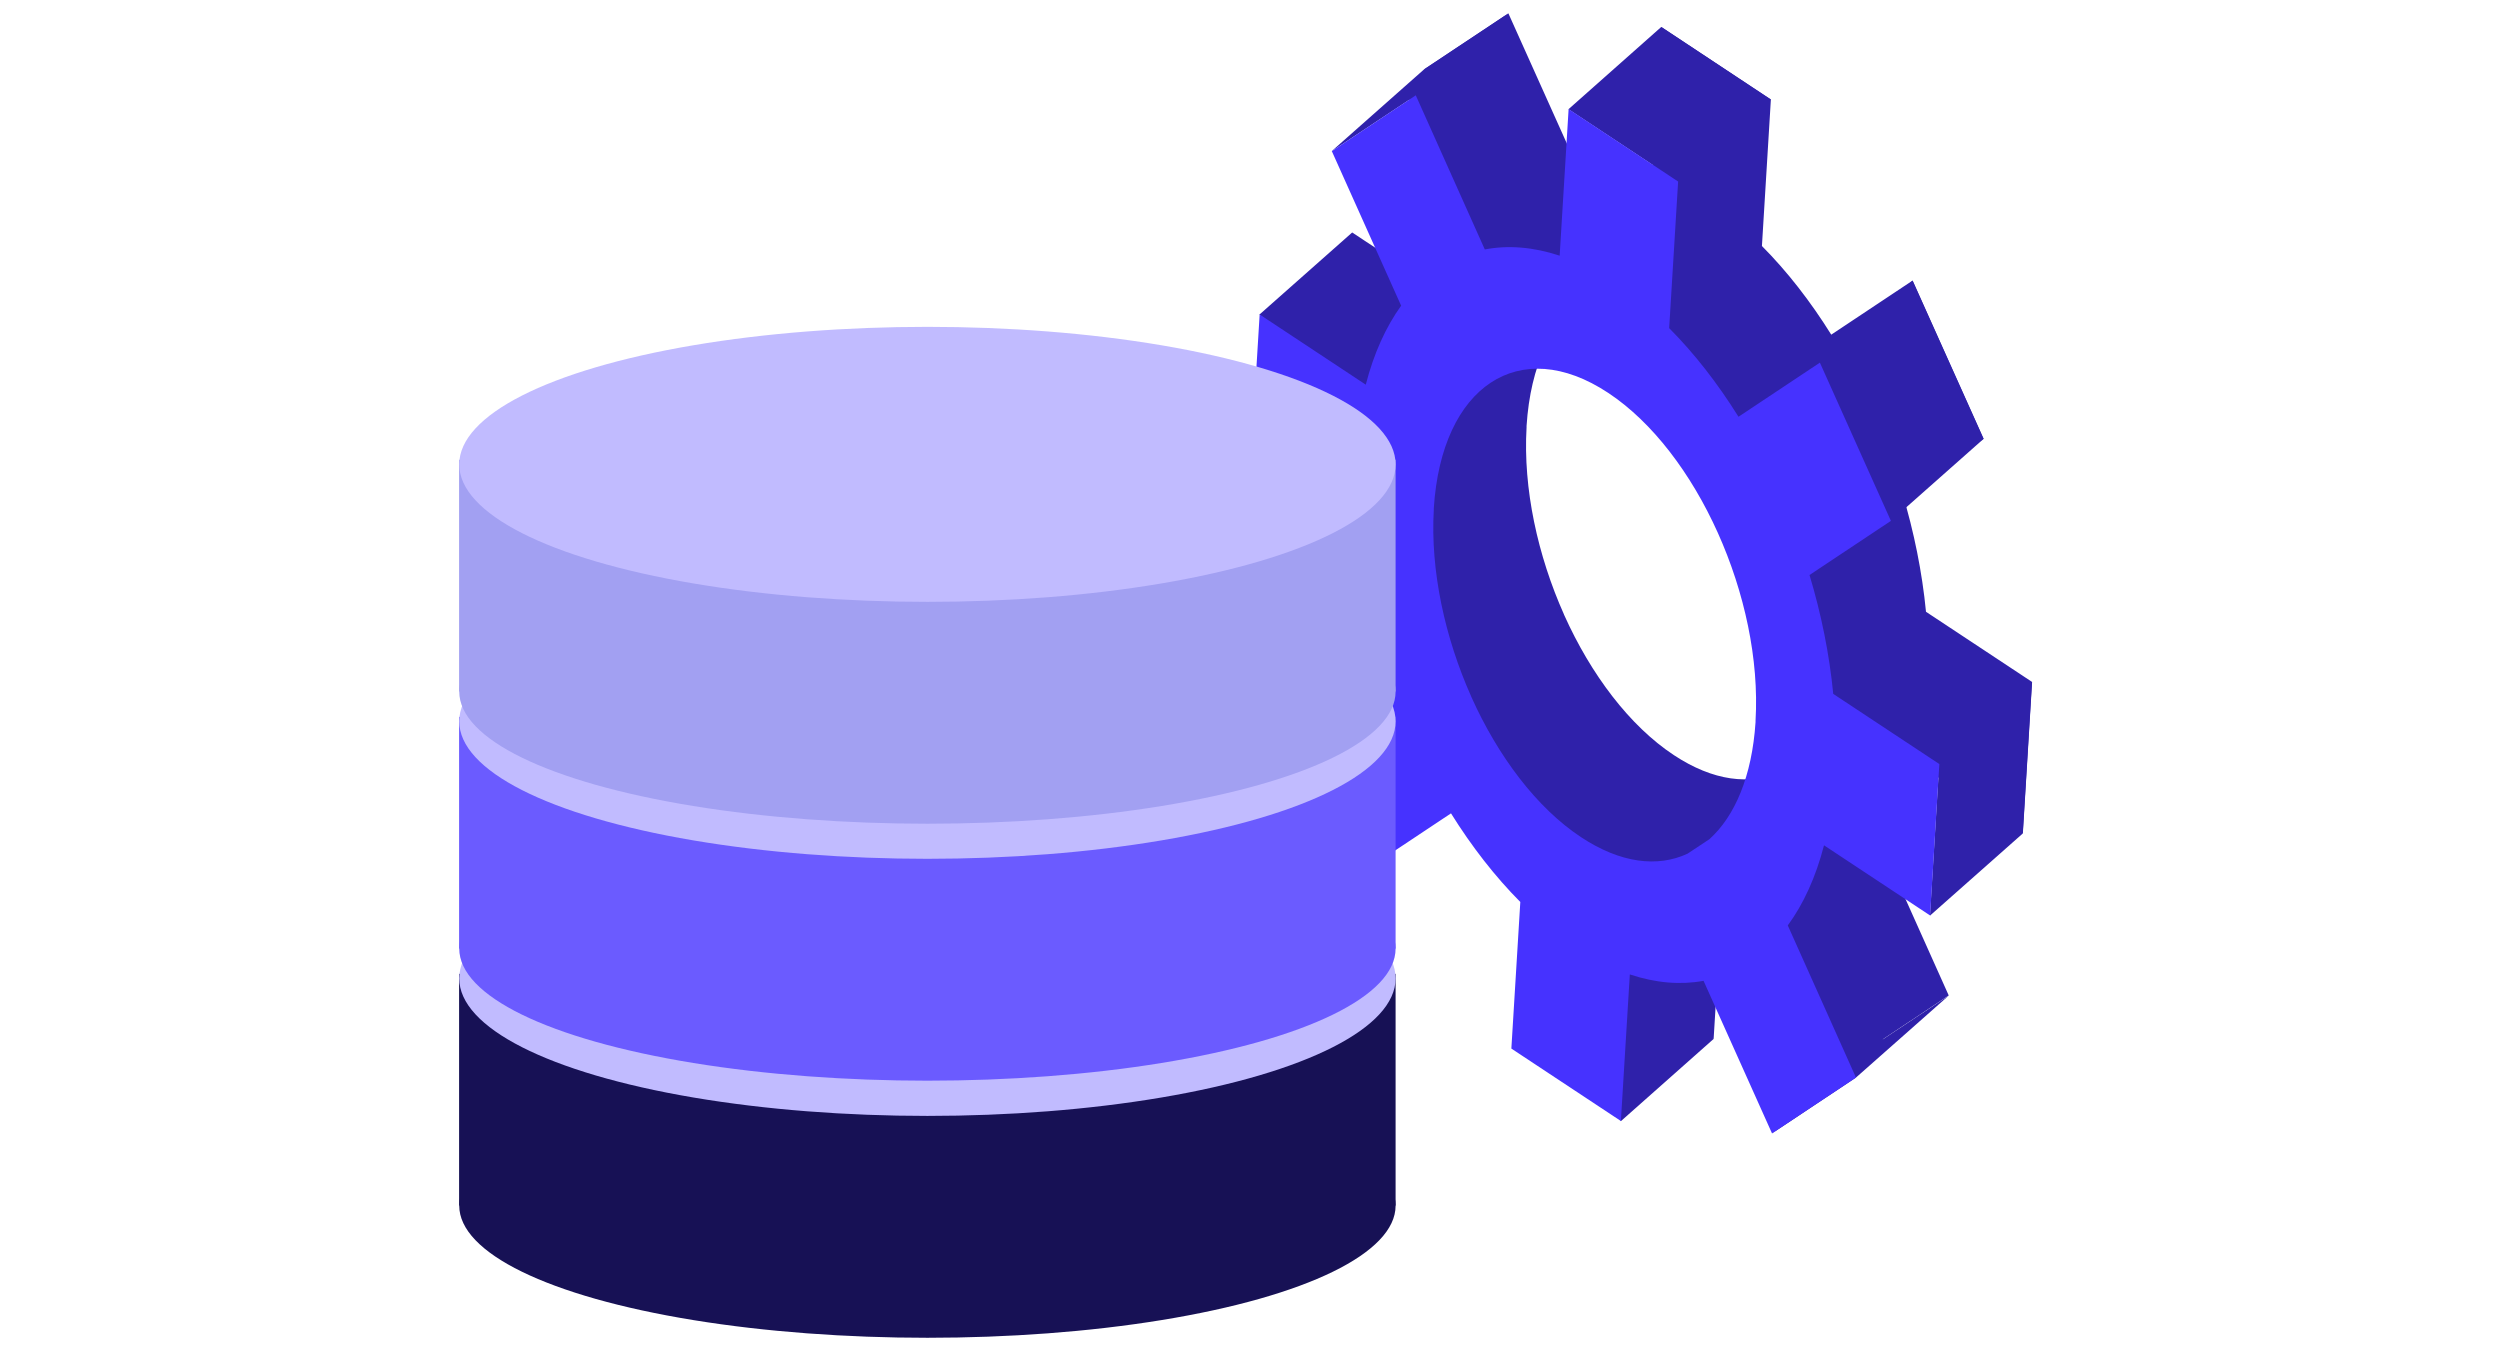
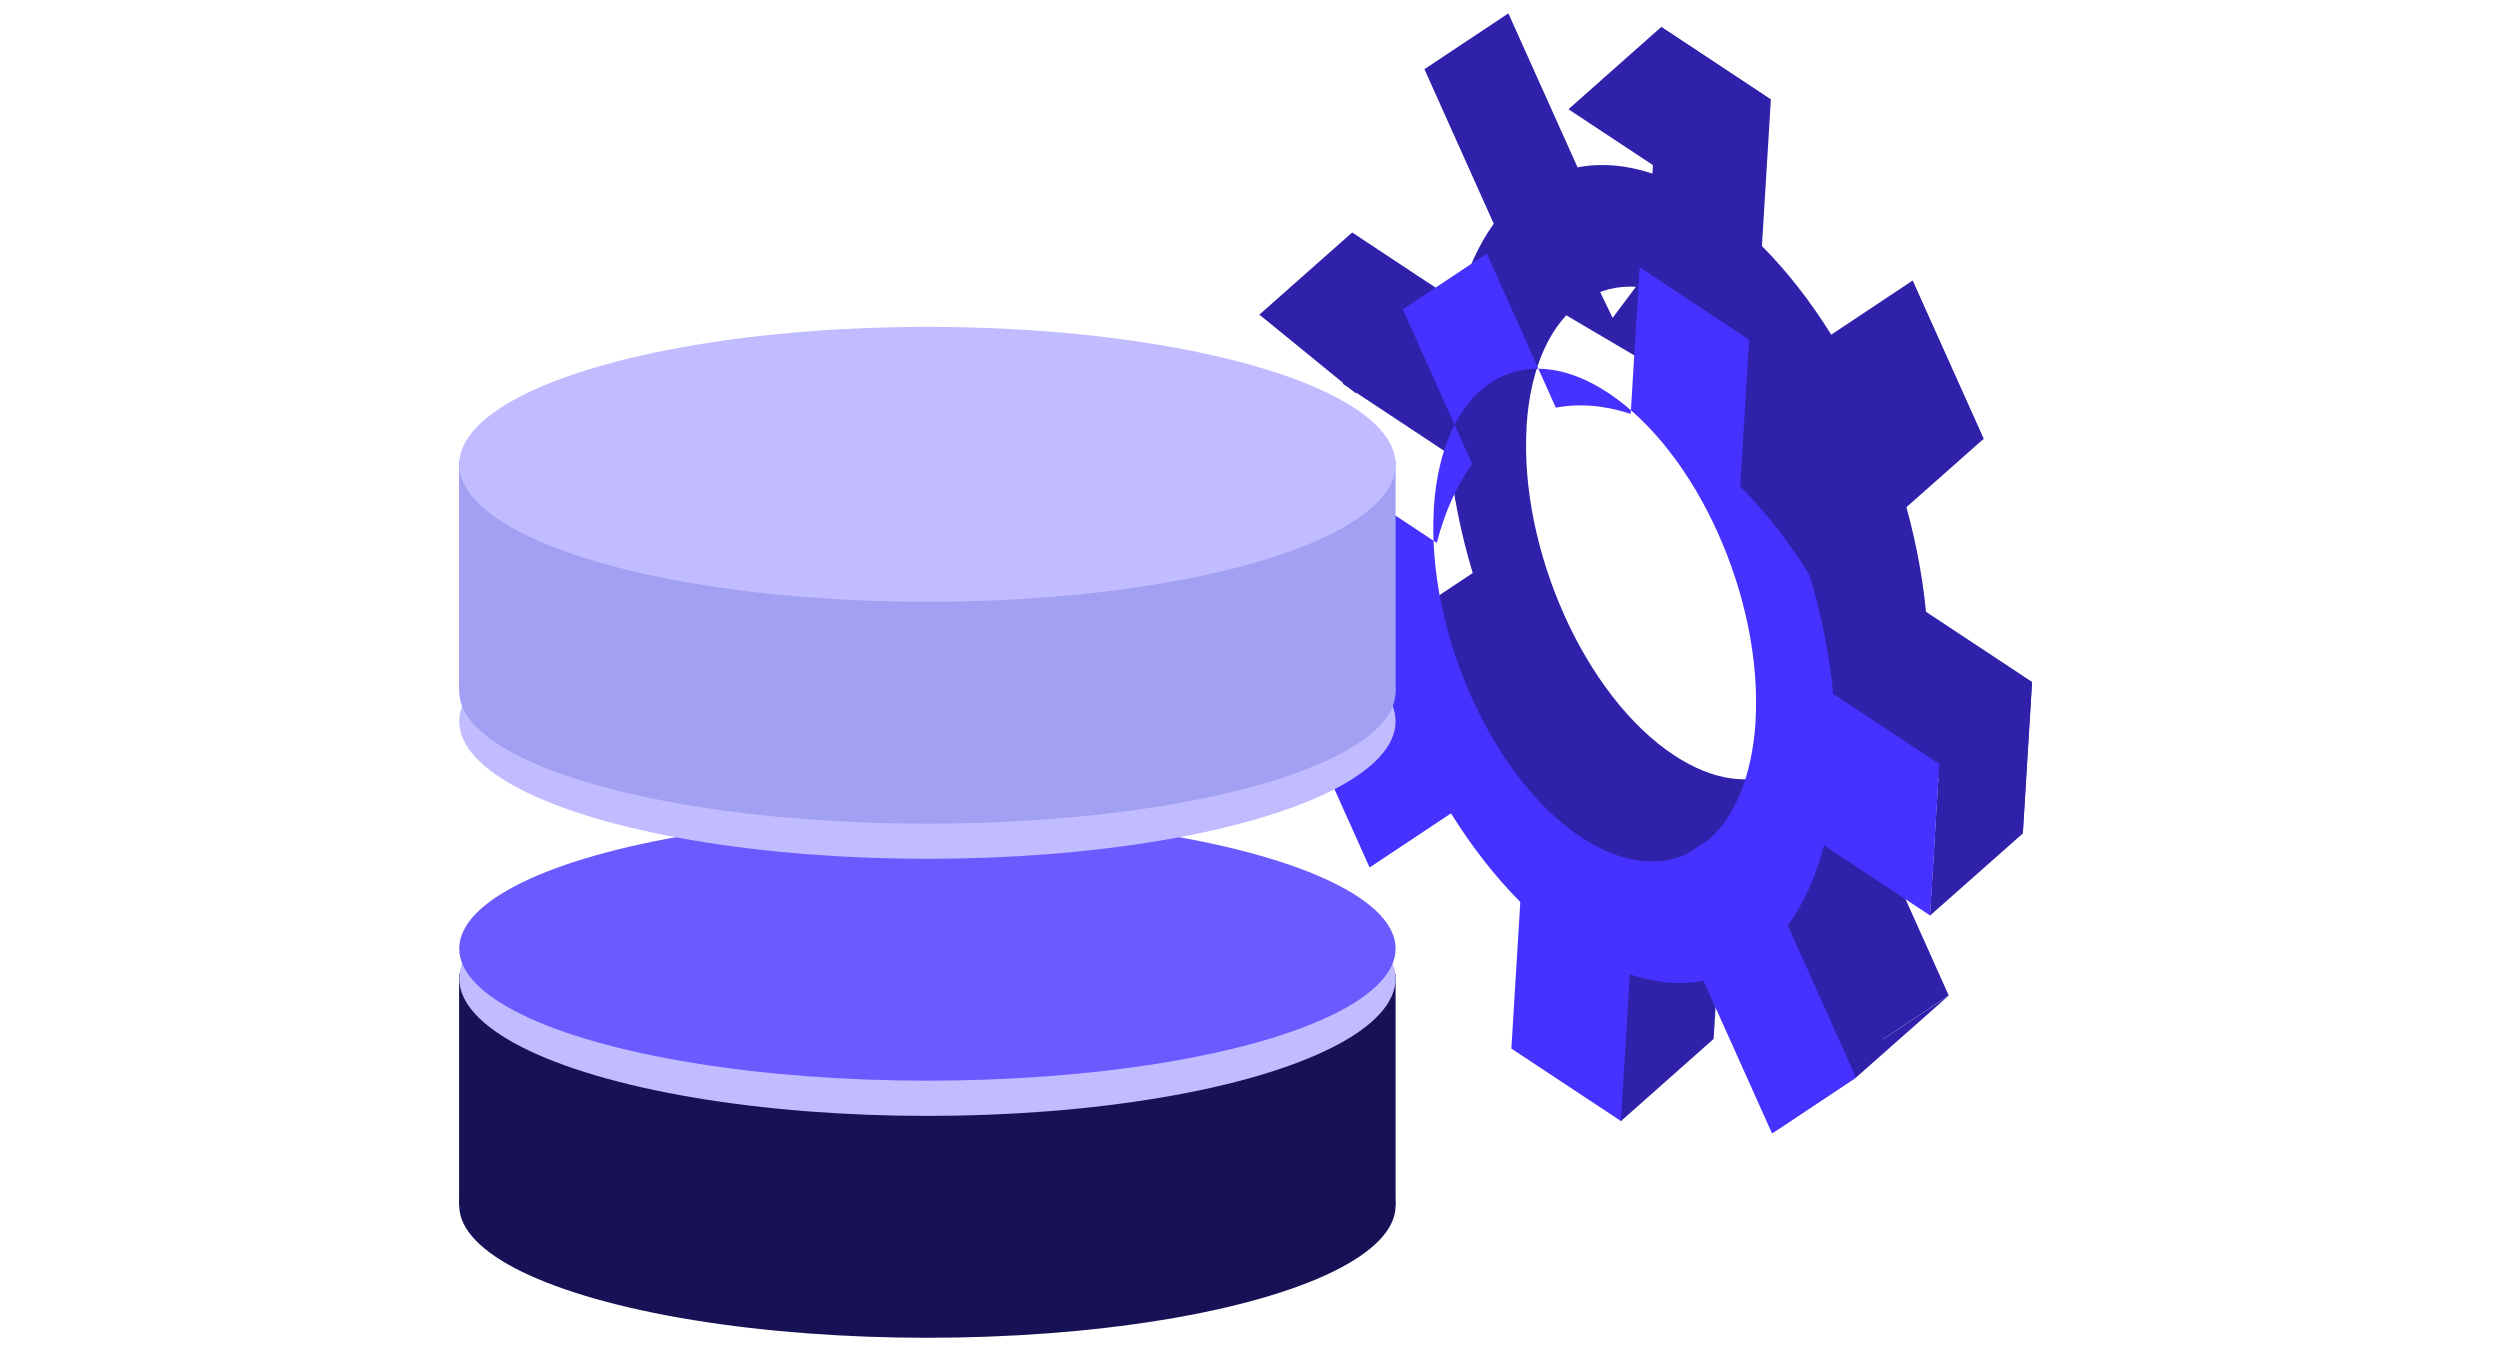
<svg xmlns="http://www.w3.org/2000/svg" id="Layer_1" data-name="Layer 1" viewBox="0 0 176 96">
  <defs>
    <style>
      .cls-1 {
        fill: #2f21aa;
      }

      .cls-2 {
        fill: #a2a0f2;
      }

      .cls-3 {
        fill: #c1bbff;
      }

      .cls-4 {
        fill: #6b5bff;
      }

      .cls-5 {
        fill: none;
      }

      .cls-6 {
        fill: #171155;
      }

      .cls-7 {
        fill: #4632ff;
      }
    </style>
  </defs>
  <rect class="cls-5" width="176" height="96" />
  <g>
-     <polygon class="cls-1" points="103.96 28.89 106.77 41.56 100.01 43.85 96.65 32.5 100.72 25.49 103.96 28.89" />
-     <polygon class="cls-1" points="99.25 6.31 100.33 5.36 105.32 7.91 105.77 15.83 104.58 18.79 99.61 11.66 99.19 7.32 99.25 6.31" />
    <polyline class="cls-1" points="113.53 22.38 117.88 16.56 127.31 28.28 133.18 39.65 132.07 49.85 126.53 57.62 132.59 73.15 130.95 75.18 128.88 75.05 121.94 66.46 111.97 63.83 104.5 54.72 104.65 48.04 110.63 52.6 115.43 54.43 120.54 56.24 123.63 55.42 127.25 55.15 127.91 51.62 125.5 41.34 117.6 26.52 108.03 20.88 111.59 18.36" />
    <polygon class="cls-1" points="120.64 73.14 114.11 78.93 109.36 72.28 113.87 65.97 120.64 73.14" />
    <path class="cls-1" d="M102.01,31.97c.27,2.79,.84,5.61,1.67,8.37l-5.73,3.81,5,11.14,5.73-3.81c1.46,2.34,3.1,4.45,4.88,6.24l-.63,10.32,7.71,5.1,.63-10.32c1.83,.61,3.58,.75,5.19,.45l4.82,10.74,5.91-3.93-4.8-10.71c1.1-1.5,1.97-3.39,2.55-5.64l7.47,4.94,.65-10.66-7.47-4.94c-.27-2.79-.84-5.61-1.67-8.37l5.73-3.81-5-11.14-5.73,3.81c-1.46-2.34-3.1-4.45-4.88-6.24l.63-10.32-7.71-5.1-.63,10.32c-1.87-.62-3.64-.75-5.27-.44L106.19,.94l-5.91,3.93,4.88,10.88c-1.07,1.49-1.92,3.35-2.49,5.56l-7.47-4.94-.65,10.66,7.47,4.94Zm8.1,11.3c-1.86-4.16-2.89-8.88-2.64-13.18v-.1c.55-8.6,6.04-12.24,12.28-8.11,6.24,4.13,10.88,14.45,10.37,23.08v.1c-.25,3.8-1.45,6.62-3.25,8.24l-1.54,1.02c-2.11,.98-4.72,.67-7.49-1.16-3.12-2.06-5.84-5.68-7.72-9.86l-.02-.04Z" />
    <polygon class="cls-1" points="118.13 12.79 124.66 7.01 116.95 1.9 110.42 7.69 118.13 12.79" />
    <polygon class="cls-1" points="128.11 25.54 134.64 19.76 139.64 30.9 133.1 36.69 128.11 25.54" />
    <polygon class="cls-1" points="136.52 53.8 143.05 48.02 142.4 58.68 135.87 64.46 136.52 53.8" />
    <polygon class="cls-1" points="130.65 75.87 124.74 79.8 131.27 74.02 137.19 70.09 130.65 75.87" />
-     <polygon class="cls-1" points="99.65 6.73 106.19 .94 100.27 4.87 93.74 10.65 99.65 6.73" />
    <polygon class="cls-1" points="88.66 22.15 95.19 16.37 99.34 21.51 95.44 27.68 88.66 22.15" />
-     <path class="cls-7" d="M95.48,37.75c.27,2.79,.84,5.61,1.67,8.37l-5.73,3.81,5,11.14,5.73-3.81c1.46,2.34,3.1,4.45,4.88,6.24l-.63,10.32,7.71,5.1,.63-10.32c1.83,.61,3.58,.75,5.19,.45l4.82,10.74,5.91-3.93-4.8-10.71c1.1-1.5,1.97-3.39,2.55-5.64l7.47,4.94,.65-10.66-7.47-4.94c-.27-2.79-.84-5.61-1.67-8.37l5.73-3.81-5-11.14-5.73,3.81c-1.46-2.34-3.1-4.45-4.88-6.24l.63-10.32-7.71-5.1-.63,10.32c-1.87-.62-3.64-.75-5.27-.44l-4.86-10.85-5.91,3.93,4.88,10.88c-1.07,1.49-1.92,3.35-2.49,5.56l-7.47-4.94-.65,10.66,7.47,4.94Zm8.1,11.3c-1.86-4.16-2.89-8.88-2.64-13.18v-.1c.55-8.6,6.04-12.24,12.28-8.11,6.24,4.13,10.88,14.45,10.37,23.08v.1c-.25,3.8-1.45,6.62-3.25,8.24l-1.54,1.02c-2.11,.98-4.72,.67-7.49-1.16-3.12-2.06-5.84-5.68-7.72-9.86l-.02-.04Z" />
+     <path class="cls-7" d="M95.48,37.75c.27,2.79,.84,5.61,1.67,8.37l-5.73,3.81,5,11.14,5.73-3.81c1.46,2.34,3.1,4.45,4.88,6.24l-.63,10.32,7.71,5.1,.63-10.32c1.83,.61,3.58,.75,5.19,.45l4.82,10.74,5.91-3.93-4.8-10.71c1.1-1.5,1.97-3.39,2.55-5.64l7.47,4.94,.65-10.66-7.47-4.94c-.27-2.79-.84-5.61-1.67-8.37c-1.46-2.34-3.1-4.45-4.88-6.24l.63-10.32-7.71-5.1-.63,10.32c-1.87-.62-3.64-.75-5.27-.44l-4.86-10.85-5.91,3.93,4.88,10.88c-1.07,1.49-1.92,3.35-2.49,5.56l-7.47-4.94-.65,10.66,7.47,4.94Zm8.1,11.3c-1.86-4.16-2.89-8.88-2.64-13.18v-.1c.55-8.6,6.04-12.24,12.28-8.11,6.24,4.13,10.88,14.45,10.37,23.08v.1c-.25,3.8-1.45,6.62-3.25,8.24l-1.54,1.02c-2.11,.98-4.72,.67-7.49-1.16-3.12-2.06-5.84-5.68-7.72-9.86l-.02-.04Z" />
  </g>
  <g>
    <ellipse class="cls-6" cx="65.29" cy="84.88" rx="32.96" ry="9.3" />
    <rect class="cls-6" x="32.32" y="68.56" width="65.93" height="16.31" />
    <ellipse class="cls-3" cx="65.29" cy="68.88" rx="32.96" ry="9.68" />
  </g>
  <g>
    <ellipse class="cls-4" cx="65.29" cy="66.78" rx="32.96" ry="9.3" />
-     <rect class="cls-4" x="32.32" y="50.47" width="65.93" height="16.31" />
    <ellipse class="cls-3" cx="65.29" cy="50.78" rx="32.96" ry="9.68" />
  </g>
  <g>
    <ellipse class="cls-2" cx="65.29" cy="48.69" rx="32.96" ry="9.3" />
    <rect class="cls-2" x="32.32" y="32.37" width="65.93" height="16.31" />
    <ellipse class="cls-3" cx="65.29" cy="32.69" rx="32.96" ry="9.68" />
  </g>
</svg>